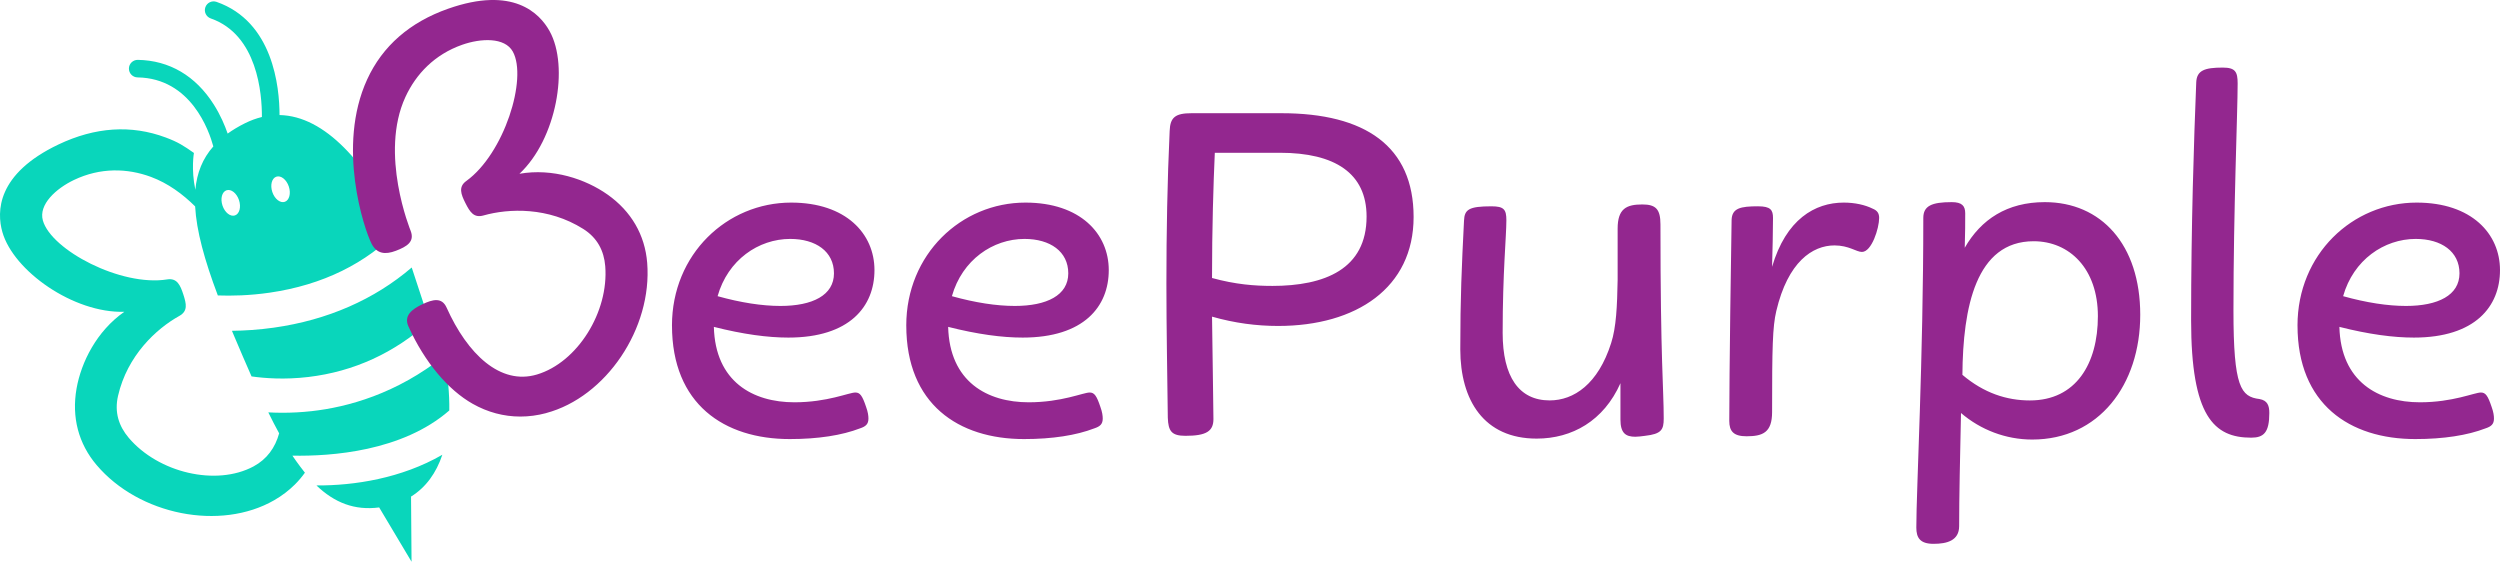
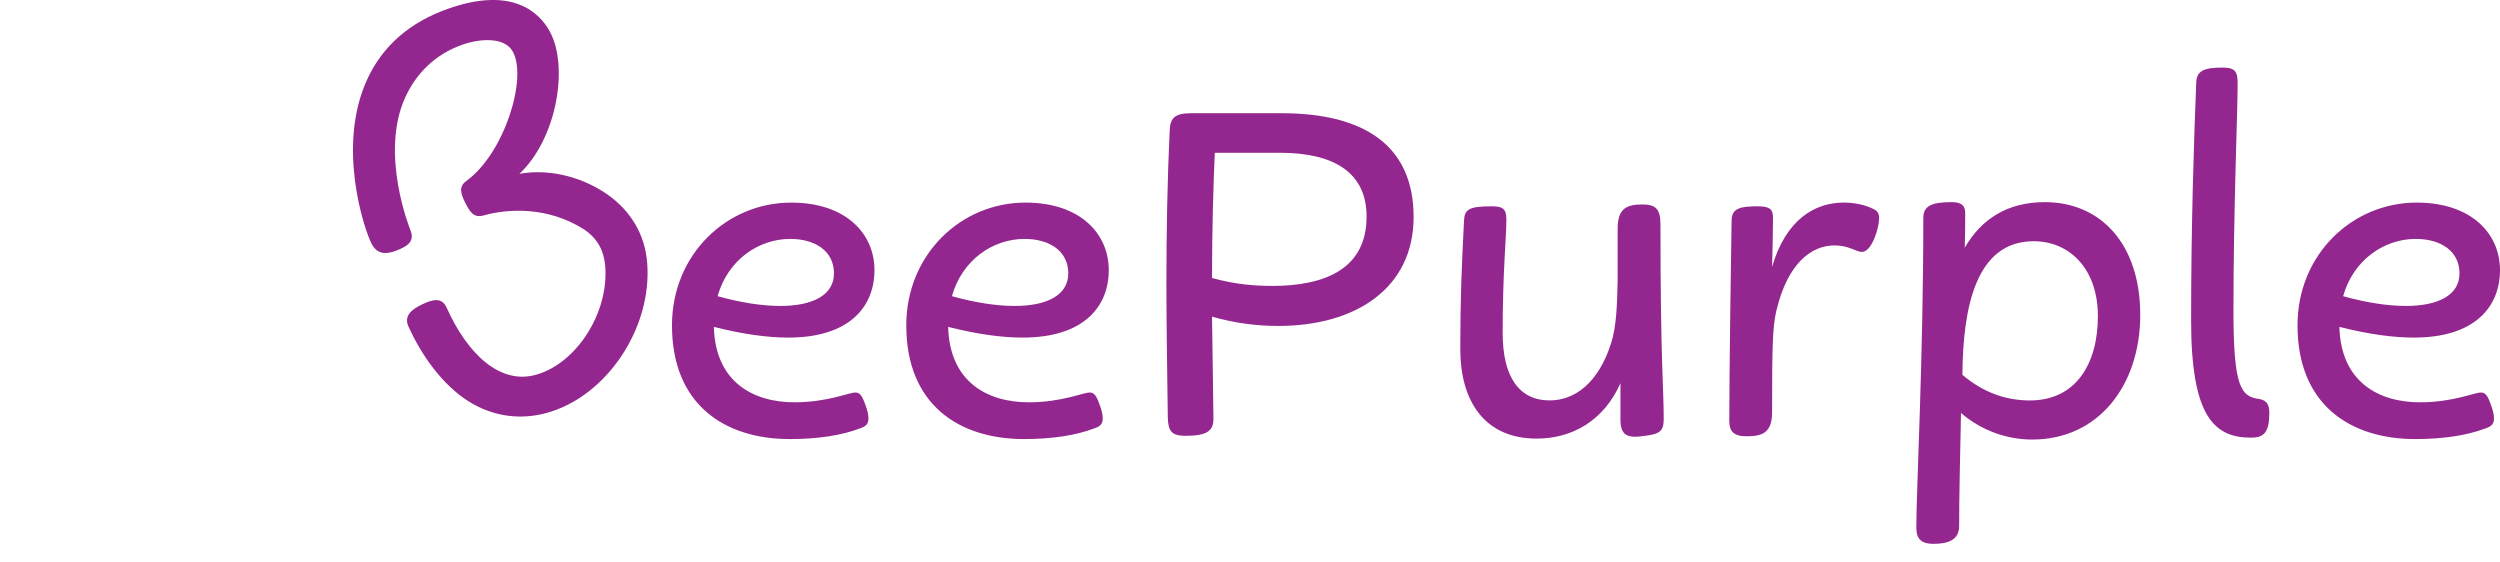
<svg xmlns="http://www.w3.org/2000/svg" id="Warstwa_1" viewBox="0 0 1425.66 320.33">
  <defs>
    <style>
      .cls-1 {
        fill: #09d6bb;
      }

      .cls-2 {
        fill: #93278f;
      }
    </style>
  </defs>
-   <path class="cls-1" d="M156.28,186.83c30.49-4.31,57.29-16.07,78.51-34.29l10.12,30.78c-19.92,17.93-43.08,28.57-69.06,31.66-13.55,1.61-25.02.73-32.4-.33-3.24-7.31-6.55-15.04-9.98-23.15-.41-.96-.81-1.91-1.2-2.86,7.05-.08,15.19-.56,24.02-1.81h0ZM216.23,289.37l18.46,30.96-.29-37.15c8.52-5.28,14.38-13.5,17.85-23.85-23.29,13.46-50.29,17.63-71.8,17.5,10.26,9.81,21.73,14.39,35.79,12.54h-.01ZM166.74,259.84c.19.28,3.28,4.86,7.14,9.72-1.71,2.38-3.6,4.63-5.69,6.71-3.44,3.43-7.39,6.43-11.79,8.97-30.7,17.69-77.1,8.51-101.32-20.06-10.34-12.19-14.29-27.26-11.43-43.58,2.63-15.01,11.45-32.77,27.25-43.8-28.92.9-63.26-23.27-69.56-45.53-3.23-11.4-3.37-33.03,31.99-49.87,20.91-9.96,41.51-11.35,61.19-3.99,7.02,2.62,10.16,4.66,16.07,8.81,0,0-1.68,9.24.81,21.01.88-9.69,4.16-17.84,10.25-24.73-2.4-8.92-12.74-38.88-43.21-39.36-2.76-.04-4.96-2.32-4.92-5.08.04-2.76,2.31-4.96,5.08-4.92,17.97.29,32.95,9.09,43.32,25.46,3.83,6.04,6.34,12.04,7.91,16.58,2.89-2.08,6.12-4.03,9.75-5.84,3.29-1.64,6.55-2.84,9.78-3.62.06-13.16-2.47-46.9-29.18-56.21-2.61-.91-3.98-3.76-3.07-6.37s3.76-3.98,6.37-3.07c32.29,11.27,35.91,48.51,35.93,64.54,25.96.52,49.41,27.33,68.31,65.08-18.91,19.62-43.73,31.8-73.87,36.2-11.6,1.69-21.95,1.87-29.63,1.59-7.58-20.12-12.19-36.83-12.94-50.78-7.06-7-15.46-13.21-25.17-16.81-13.54-5.02-28.9-5.42-43.91,1.73-10.19,4.85-20.33,14.01-17.75,23.13,4.77,16.83,44.57,37.81,70.87,33.59,5.61-.9,7.48,3.2,9.23,8.6s2.66,9.47-2.3,12.23c-13.23,7.37-29.66,22.61-34.94,45.58-2.12,9.23.36,17.15,6.1,23.92,16.9,19.94,49.88,27.73,71.17,16.31,7.66-4.11,12.36-10.71,14.61-18.87-2.07-3.77-4.13-7.75-6.19-11.95,2.54.14,5.24.22,8.09.22,5.13,0,10.72-.26,16.65-.92,20.45-2.28,48.4-9.85,75.54-31.47,2.08,10.98,3.1,21.46,2.94,31.08-26.79,23.36-67.37,26.19-89.45,25.77h-.03ZM157.6,100.75c-2.6.87-3.63,4.78-2.31,8.74s4.5,6.47,7.1,5.61c2.6-.87,3.63-4.78,2.31-8.74s-4.5-6.47-7.1-5.61ZM129.19,108.5c-2.6.87-3.63,4.78-2.31,8.74s4.5,6.47,7.1,5.61c2.6-.87,3.63-4.78,2.31-8.74s-4.5-6.47-7.1-5.61ZM166.73,259.82h0s0-.01,0,0Z" />
  <path class="cls-2" d="M383.2,185.62c0-40.62,31.33-70.09,67.96-70.09,31.33,0,47.52,17.79,47.52,38.49s-14.07,38.49-49.11,38.49c-11.68,0-25.75-1.86-42.48-6.11.8,31.33,22.3,43.01,45.93,43.01,18.85,0,31.06-5.58,34.78-5.58,2.65,0,3.98,1.86,6.11,8.23,1.06,2.92,1.33,5.04,1.33,6.64,0,3.19-1.59,4.51-4.78,5.57-10.35,3.98-23.89,6.11-40.09,6.11-37.43,0-67.16-19.91-67.16-64.78v.02ZM445.05,174.47c18.32,0,30.53-6.11,30.53-18.58s-10.35-19.64-24.95-19.64c-18.05,0-35.57,11.95-41.41,32.65,13.27,3.72,25.49,5.57,35.84,5.57h-.01ZM516.81,185.62c0-40.62,31.33-70.09,67.96-70.09,31.33,0,47.52,17.79,47.52,38.49s-14.07,38.49-49.11,38.49c-11.68,0-25.75-1.86-42.48-6.11.8,31.33,22.3,43.01,45.93,43.01,18.85,0,31.06-5.58,34.78-5.58,2.66,0,3.98,1.86,6.11,8.23,1.06,2.92,1.33,5.04,1.33,6.64,0,3.19-1.59,4.51-4.78,5.57-10.35,3.98-23.89,6.11-40.09,6.11-37.43,0-67.16-19.91-67.16-64.78v.02ZM578.67,174.47c18.32,0,30.53-6.11,30.53-18.58s-10.35-19.64-24.95-19.64c-18.05,0-35.57,11.95-41.41,32.65,13.27,3.72,25.49,5.57,35.84,5.57h-.01ZM667.02,74.65c.27-7.7,3.19-10.09,12.48-10.09h51.24c47.79,0,75.39,18.85,75.39,59.2s-32.65,62.12-77.25,62.12c-12.21,0-24.69-1.59-37.7-5.31.27,24.95.8,49.91.8,58.4,0,6.9-3.98,9.56-15.93,9.56-7.96,0-9.82-2.66-10.09-10.35-.27-24.69-.8-50.17-.8-76.46,0-28.94.53-58.67,1.86-87.08h0ZM725.42,163.05c30,0,53.89-9.56,53.89-39.56,0-24.69-18.05-36.37-49.38-36.37h-37.17c-.8,17.52-1.59,43.54-1.59,71.41,13.54,3.72,24.42,4.51,34.25,4.51h0ZM938.15,248.53c-2.12.27-3.98.53-5.57.53-5.58,0-8.5-2.12-8.5-9.82v-20.71c-9.56,21.5-27.61,31.59-47.79,31.59-30,0-43.54-21.77-43.54-50.97s.8-46.99,2.12-73.27c.27-6.37,2.66-8.23,15.66-8.23,7.17,0,8.5,1.86,8.5,7.96,0,9.03-2.12,29.73-2.12,64.24,0,24.96,9.29,38.49,26.81,38.49,13.8,0,27.61-9.29,35.04-32.65,2.92-9.03,3.45-20.97,3.72-36.1v-29.2c0-11.42,5.04-13.8,14.07-13.8,7.7,0,10.35,2.66,10.35,11.42,0,78.05,1.86,93.45,1.86,110.7,0,6.37-1.33,8.76-10.62,9.82h.01ZM1002.58,117.65c7.17,0,8.5,2.12,8.5,6.64,0,8.23-.27,17.79-.53,27.87,7.96-27.08,24.42-36.63,40.88-36.63,6.37,0,12.21,1.33,16.46,3.45,2.66,1.06,3.72,2.65,3.72,5.31,0,5.84-4.25,19.38-9.82,19.38-3.19,0-7.43-3.72-15.66-3.72-12.48,0-26.55,9.29-33.18,37.43-2.12,9.03-2.39,20.71-2.39,57.61,0,11.68-5.31,13.8-14.6,13.8-7.43,0-9.82-2.92-9.82-8.76,0-25.22,1.06-102.47,1.33-114.69.27-6.64,5.04-7.7,15.13-7.7h-.02ZM1112.99,115.27c5.84,0,7.7,2.12,7.7,6.37,0,4.78,0,11.68-.27,19.65,9.29-16.19,24.16-26.02,45.66-26.02,32.12,0,54.42,24.16,54.42,64.24s-23.63,71.15-61.59,71.15c-15.13,0-29.47-5.57-40.62-15.13-.53,24.69-1.06,48.05-1.06,64.51,0,8.23-6.9,10.09-14.6,10.09s-9.82-3.45-9.82-9.29c0-21.24,3.98-95.84,3.98-176.54,0-6.9,4.78-9.03,16.19-9.03h.01ZM1157.59,228.36c26.28,0,38.76-20.97,38.76-48.05s-16.19-42.74-36.64-42.74c-32.92,0-40.35,37.7-40.62,76.19,12.21,10.35,25.22,14.6,38.49,14.6h.01ZM1267.55,38.54c7.17,0,8.5,2.39,8.5,9.03,0,16.46-2.39,71.41-2.39,129.55,0,43.8,4.25,49.11,14.87,50.44,4.51.8,5.58,3.72,5.58,7.96,0,11.15-3.19,14.07-10.35,14.07-21.24,0-34.25-12.21-34.25-66.9s1.59-102.21,2.92-135.66c.27-6.9,4.78-8.49,15.13-8.49h-.01ZM1310.18,185.62c0-40.62,31.33-70.09,67.96-70.09,31.33,0,47.52,17.79,47.52,38.49s-14.07,38.49-49.11,38.49c-11.68,0-25.75-1.86-42.48-6.11.8,31.33,22.3,43.01,45.93,43.01,18.85,0,31.06-5.58,34.78-5.58,2.66,0,3.98,1.86,6.11,8.23,1.06,2.92,1.33,5.04,1.33,6.64,0,3.19-1.59,4.51-4.78,5.57-10.35,3.98-23.89,6.11-40.09,6.11-37.43,0-67.16-19.91-67.16-64.78v.02ZM1372.03,174.47c18.32,0,30.53-6.11,30.53-18.58s-10.35-19.64-24.95-19.64c-18.05,0-35.57,11.95-41.41,32.65,13.27,3.72,25.49,5.57,35.84,5.57h-.01ZM311.4,235.57c34.24-9.11,60.65-48.35,57.67-85.68-1.27-15.94-9.1-29.41-22.64-38.96-12.45-8.78-31.23-15.16-50.21-11.83,21.13-19.76,28.43-61.12,17.2-81.34-5.75-10.36-20.91-25.79-57.85-12.79-21.85,7.69-37.43,21.24-46.19,40.33-17.57,38.28-1.65,85.5,2.46,93.57,3,5.9,7.8,6.49,13.98,4.12,6.18-2.37,10.74-5.1,8.39-11.28-.16-.42-18-43.96-3-76.43,6.05-13.11,16.66-24.22,32.34-29.74,10.65-3.75,24.29-4.4,28.89,3.88,8.49,15.29-4.92,58.24-26.54,73.8-4.61,3.32-3.04,7.55-.48,12.61s4.79,8.59,10.26,7.05c14.58-4.11,36.98-4.89,56.92,7.67,8.01,5.05,11.84,12.41,12.55,21.26,2.08,26.06-15.8,54.84-38.95,61.76-20.9,6.25-39.65-11.67-51.52-38.15-2.71-6.05-7.89-4.71-13.88-1.88-6,2.83-10.63,6.54-7.9,12.58,9.39,20.74,22.82,36.33,36.64,44.15,8.54,4.83,17.75,7.28,27.18,7.28,4.86,0,9.77-.65,14.69-1.96v-.02Z" />
</svg>